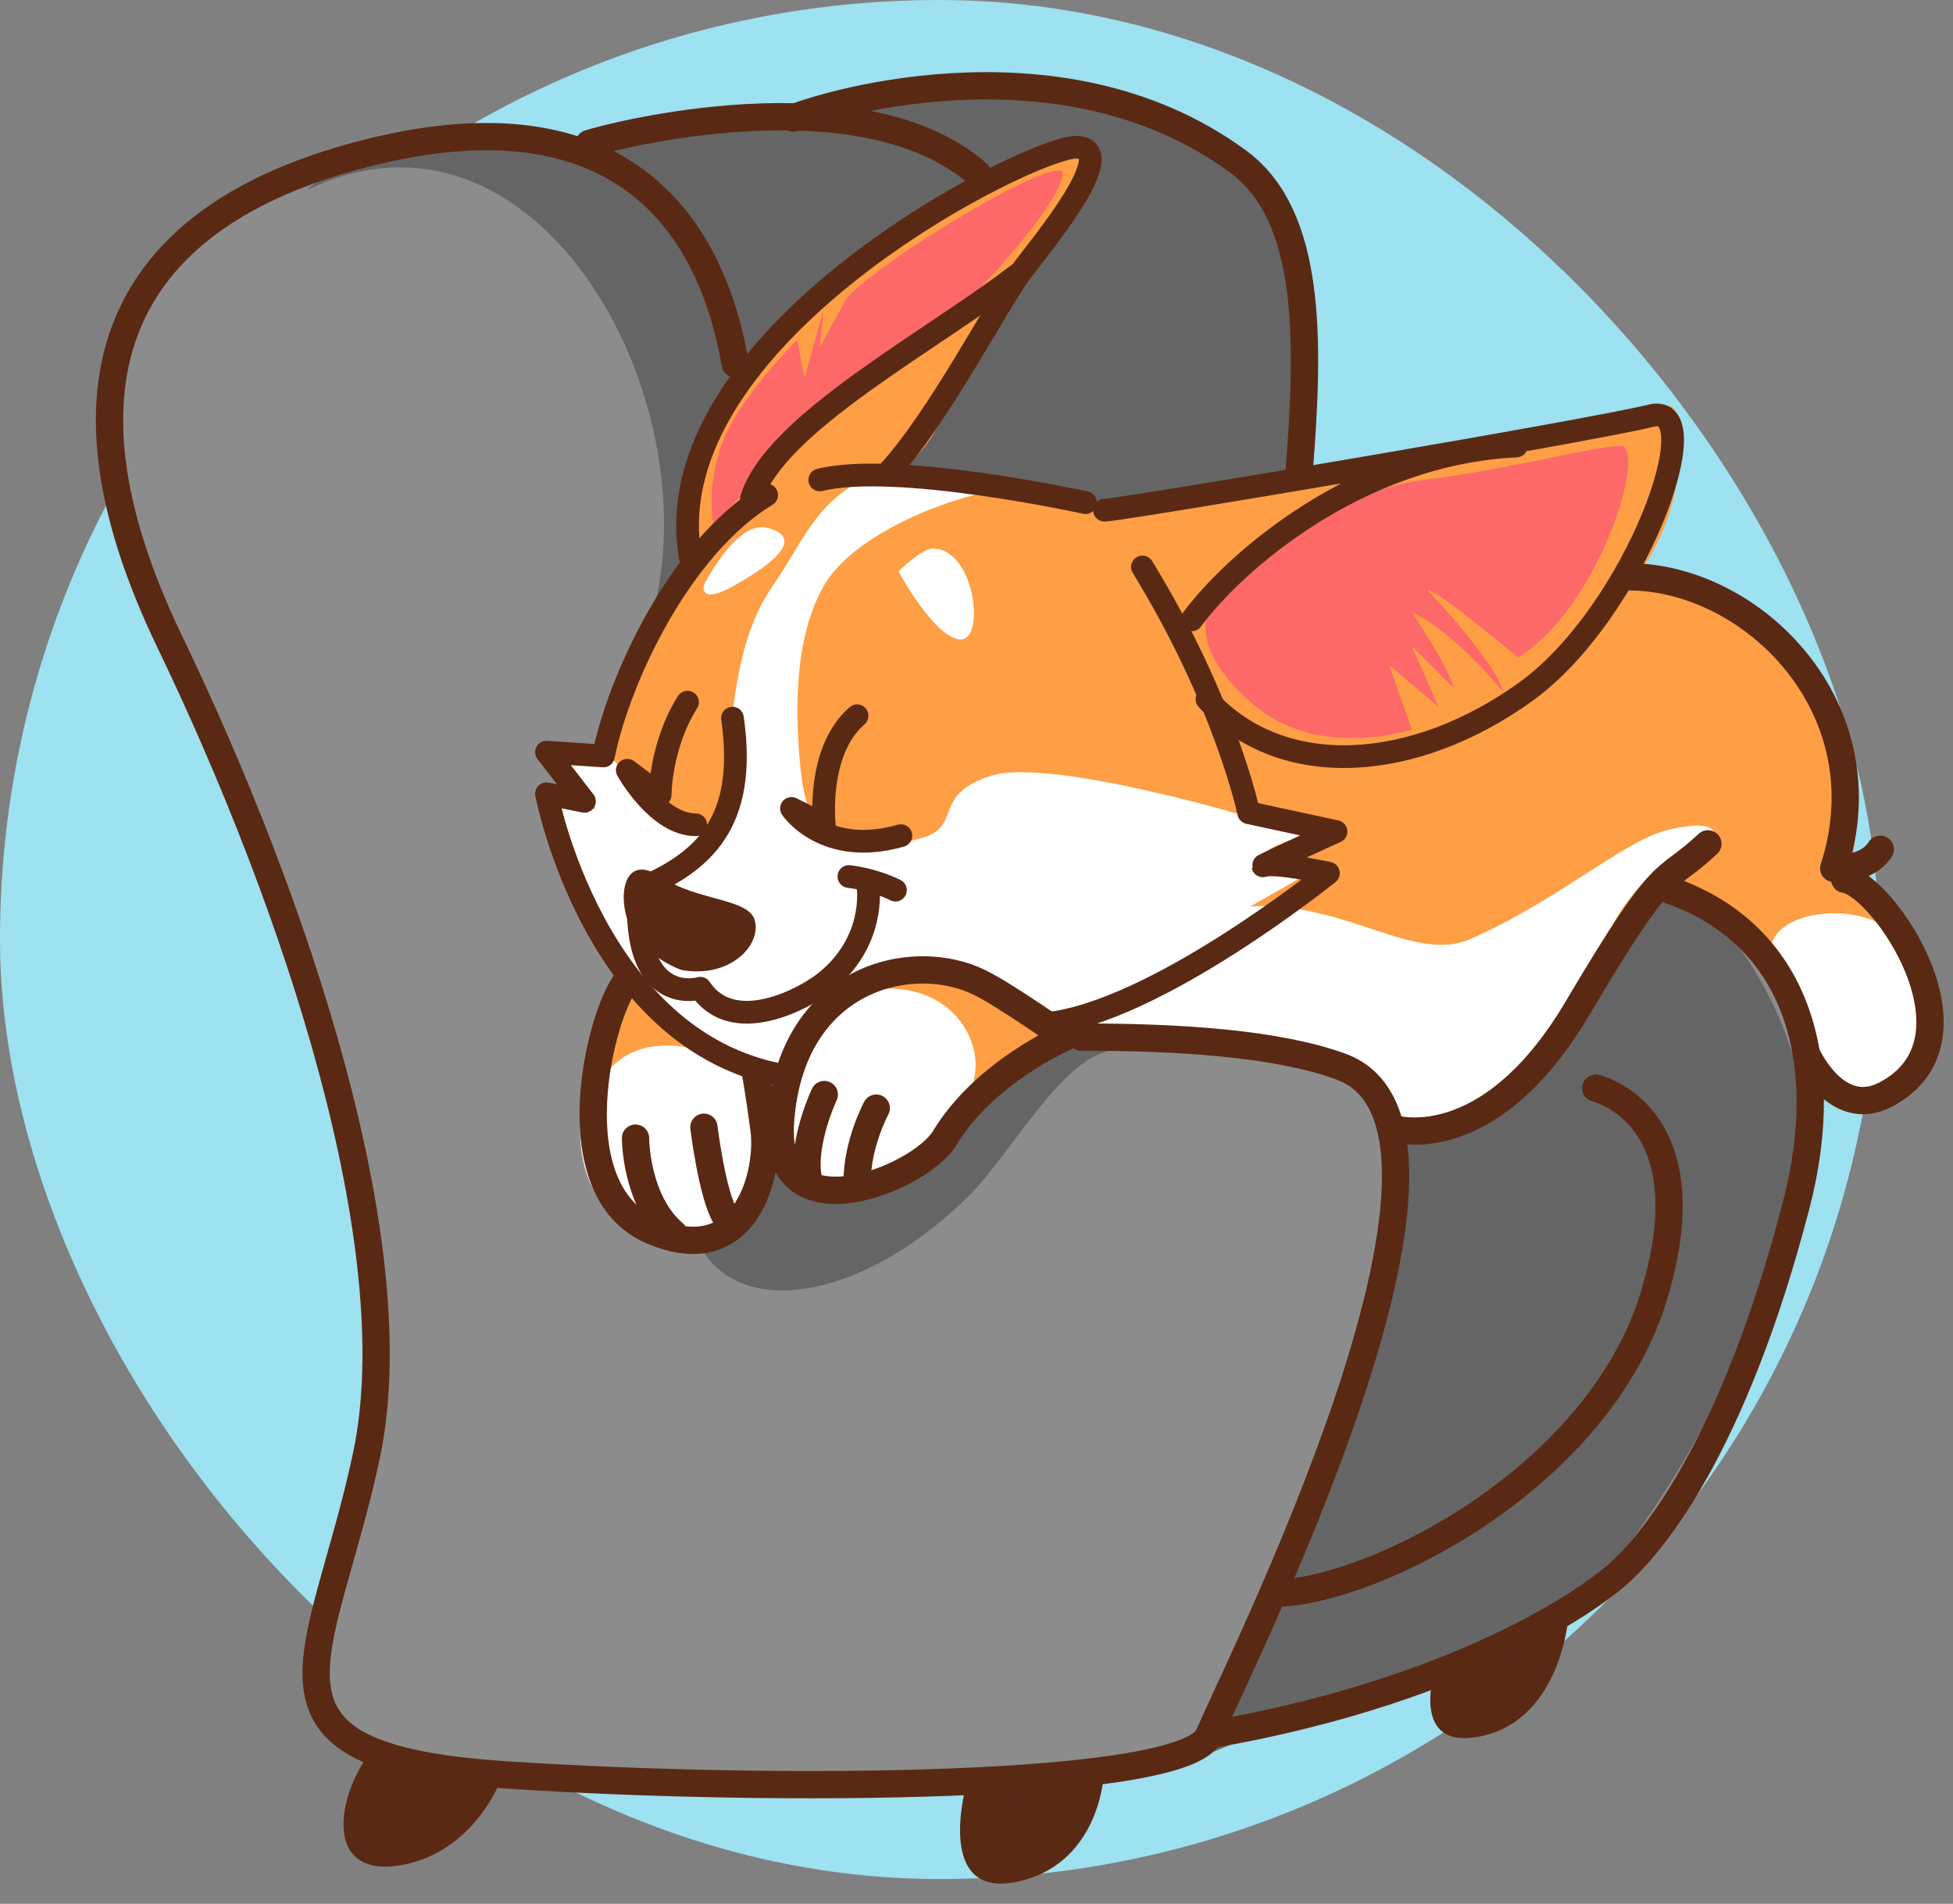
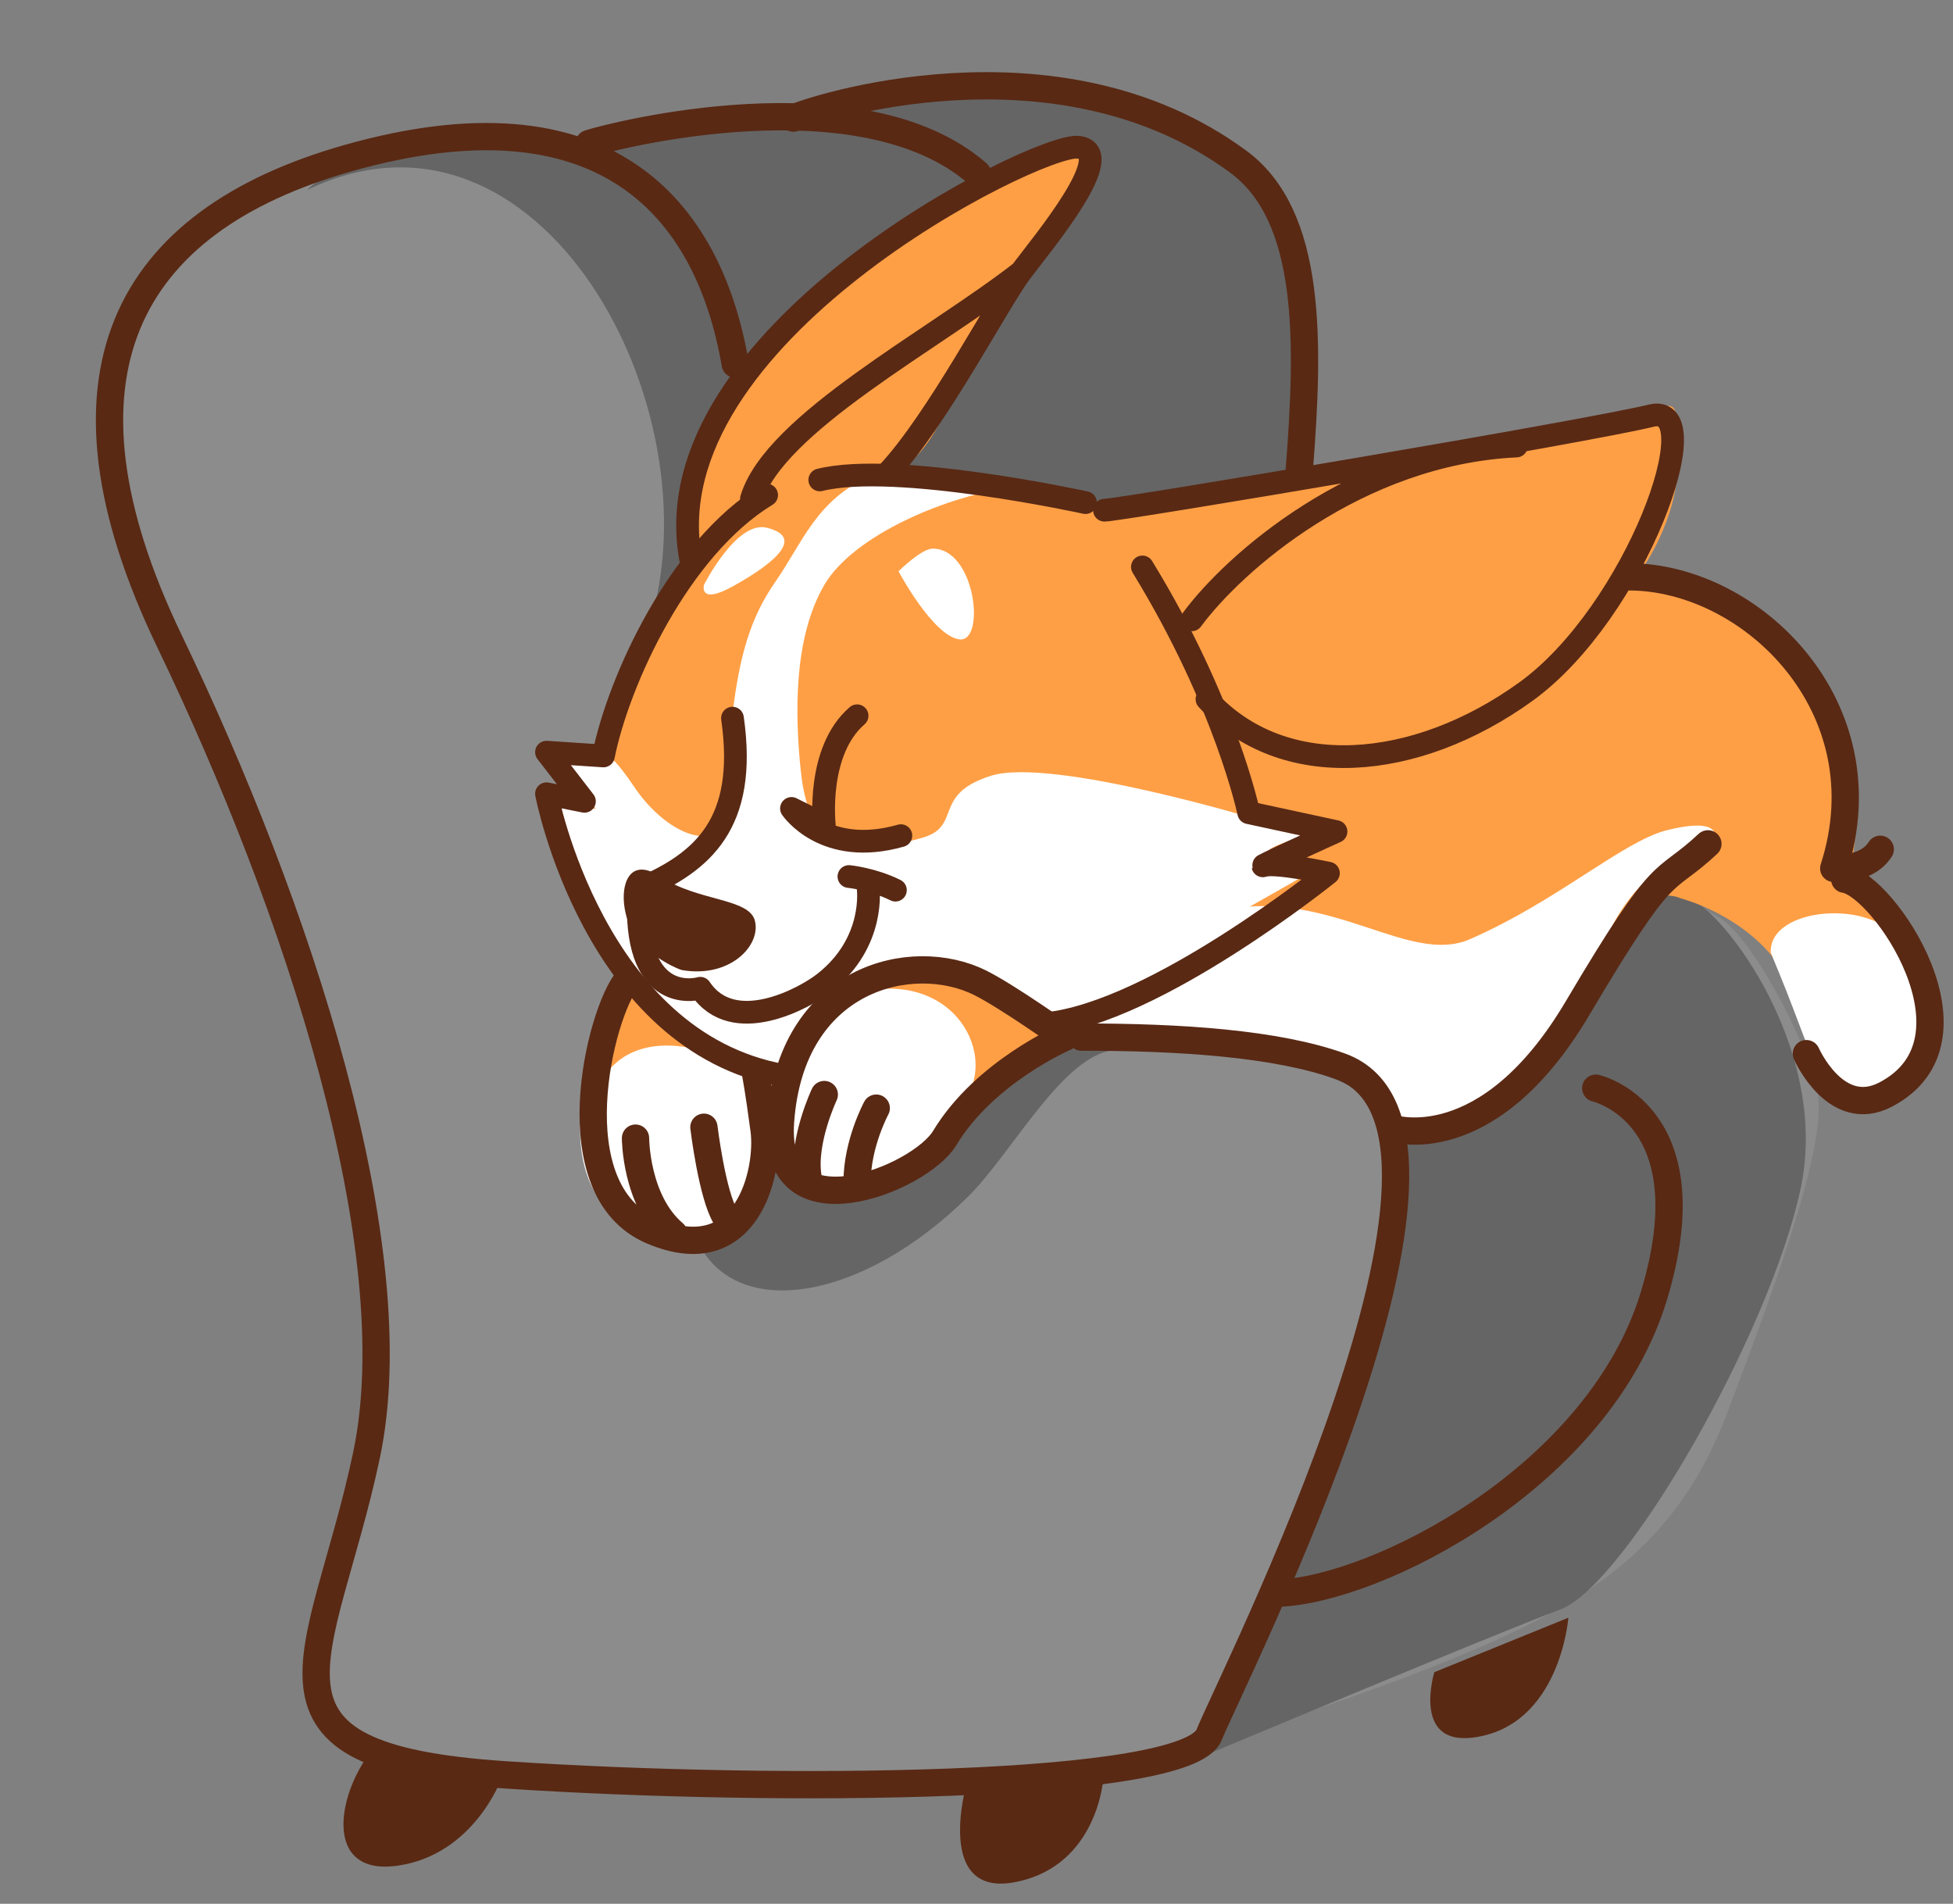
<svg xmlns="http://www.w3.org/2000/svg" width="79" height="77" viewBox="0 0 79 77">
  <rect x="0" y="0" width="79" height="77" fill="#808080" stroke="none" />
  <g fill="none" fill-rule="evenodd">
-     <rect fill="#9EE1F0" fill-rule="nonzero" width="76" height="76" rx="38" />
    <path d="M30.134 15.173S29.47 8.34 24.49 6.467c-4.98-1.874-14.607-.772-18.258 4.629-3.652 5.4-.775 13.115 2.545 19.176 3.32 6.062 6.197 15.1 6.418 22.153 0 0 .11 5.07-.885 9.037-.996 3.968-2.324 7.384-.886 8.597 1.439 1.212 14.275 2.645 24.124 2.094 9.849-.551 11.287-1.653 11.287-1.653s5.533-1.543 10.734-3.748c5.201-2.204 8.41-4.628 10.291-9.588 1.881-4.96 4.095-10.91 3.652-13.005-.443-2.094-2.656-6.282-3.984-7.053l-1.328-.772s-6.75-1.653-9.848-1.653c-3.099 0-4.205-1.102-4.648-1.323-.443-.22-1.55-1.432-1.66-7.494-.11-6.062 1.107-11.242.664-13.556-.442-2.314-.11-5.4-5.311-7.384S38.544 3.27 35.999 3.822c-2.545.55-3.873.661-3.873.661l-7.414 1.212 5.422 9.478z" fill="#8C8C8C" />
    <path d="M27.81 48.788c.664 4.85 6.584 4.354 11.398-.44 1.66-1.654 3.652-5.401 5.643-5.842 1.992-.44 4.316-.551 4.316-.551s-7.193-1.323-10.402-.882c-3.209.441-9.184 2.535-9.96 3.086-.774.551-1.77 2.094-1.77 2.094l.775 2.535z" fill="#656565" />
    <path d="M12.428 7.68c9.406-4.52 16.6 8.816 13.833 17.633 0 0 15.603 16.201 16.045 16.201.443 0 11.62 1.102 13.058 2.976 1.439 1.873.553 9.478.553 9.478s-3.983 9.258-5.2 12.123c-1.218 2.866-2.103 4.96-2.103 4.96s11.84-4.96 14.496-5.952c2.656-.992 8.52-11.241 9.738-17.082 1.217-5.842-3.541-11.683-4.648-11.683-1.106 0-16.266-12.674-16.156-13.005.11-.33 1.42-9.656.443-12.233-1.881-4.96-5.976-7.274-10.734-7.605-4.758-.33-8.963 1.102-8.963 1.102s-3.541.551-5.312.772c-1.77.22-3.984.66-3.984.66s-1.328-1.542-5.533-.66c-4.205.881-5.533 2.314-5.533 2.314" fill="#656565" />
    <path d="M36.33 19.03c1.66-.991 1.993-2.975 3.32-5.069 1.328-2.094 2.103-3.196 2.214-3.637.11-.44 3.43-3.306 2.434-4.188-.996-.882-4.869 1.433-8.078 3.747-3.21 2.315-6.086 4.96-7.193 7.495-1.106 2.535-.774 5.4-.774 5.4s.442-1.322-1.218 1.763c-1.66 3.086-2.545 6.283-2.545 6.283l-1.881-.331 1.217 1.984-1.438-.551s.442 1.873 1.66 4.408c1.217 2.535 1.77 3.086 1.77 3.086s4.205 4.85 8.52 4.408c4.317-.44 6.862-1.653 8.632-1.763 1.77-.11 3.21 0 3.21 0s6.418-.551 8.63 1.212c2.214 1.764 1.587 2.021 1.476 3.233-.11 1.213 0-1.028 0-1.028s1.844.477 3.836-1.176c1.992-1.653 2.509-1.029 4.279-4.996 1.77-3.968 3.578-2.976 3.578-2.976s2.656.661 4.094 2.866c1.439 2.204 1.771 4.96 1.771 4.96s2.324.991 3.541-.552c1.217-1.543.553-3.968.11-5.4-.442-1.433-2.655-3.086-2.655-3.086s1.217-4.409-1.77-8.266c-2.988-3.858-6.64-3.858-6.64-3.858s1.438-1.983 1.438-4.298c0-2.314 0-2.424-.774-2.204-.775.22-8.189 1.543-11.73 2.425-3.541.881-10.402 1.983-10.402 1.983s-.664-.44-3.209-.991c-2.545-.551-5.422-.882-5.422-.882" fill="#FE9F45" />
    <path d="M42.638 42.065s-2.877-3.857-6.307-2.865c-3.43.991-4.87 4.188-4.87 4.188s-1.438 5.51 2.214 5.07c3.652-.441 4.648-2.425 6.086-3.858a33.336 33.336 0 012.877-2.535" fill="#FFF" />
    <path d="M25.486 39.42c-1.328 1.653-3.43 7.384-.664 9.699 2.767 2.314 4.648 1.432 5.422 0 .775-1.433.886-3.968.886-3.968l-.332-1.874-5.312-3.857zm24.124-2.645c4.315-.772 7.407 2.276 9.848 1.212 3.541-1.543 6.197-3.967 7.968-4.408 2.8-.697 1.77.771 1.77.771s-3.098.037-4.647 4.666c-1.55 4.629-3.32 4.629-5.312 5.731-1.992 1.102-2.95 1.028-2.95 1.028s1.069.478-.37-1.285c-1.438-1.764-4.094-2.535-6.75-2.535-2.656 0-6.529.11-6.529.11l-.774-1.102 7.746-4.188zm22.02 1.763c-.11-1.873 4.206-2.204 5.202-.44.996 1.763 1.549 5.18-.11 5.95-1.66.772-2.878.442-2.989 0-.11-.44-.885-2.424-1.217-3.305-.332-.882-.885-2.205-.885-2.205" fill="#FFF" />
    <path d="M41.089 19.692c-2.766.33-6.576 1.96-7.746 3.968-1.25 2.145-1.189 5.237-.95 7.528.46 4.435 3.45 3.064 4.823 2.721 1.77-.44.42-1.77 2.877-2.534 2.457-.765 10.878 1.8 10.878 1.8l2.457.46s-2.457.611-2.15.917c.307.306 2.457.306 2.457.306s-6.91 3.976-8.292 4.588c-1.381.611-9.52 5.505-11.976 5.046-2.457-.459-4.76-1.376-6.756-3.67-1.996-2.294-4.146-5.353-4.3-6.576-.153-1.223-.153-1.835-.153-1.835l1.843.306-1.69-2.141h1.843s.154-.611 1.382 1.224c1.229 1.835 3.071 2.599 3.685 1.529.615-1.07.46-2.753.307-4.435.284-2.369.727-3.912 1.723-5.344 1.125-1.62 1.684-3.354 3.873-4.299l5.865.441z" fill="#FFF" />
    <path d="M34.56 40.191c3.984-1.102 5.976 2.535 4.316 4.52l3.762-2.646s-.996-1.433-3.32-2.314c-2.323-.882-2.987-.551-3.43-.441-.443.11-1.328.881-1.328.881m-10.291 3.637c1.438-2.755 5.533-1.212 6.197 0 0 0-3.304-2.596-3.755-3.006-.45-.41-1.667-1.733-1.667-1.733s-.332 1.213-.664 2.645c-.332 1.433-.111 2.094-.111 2.094" fill="#FE9F45" />
    <path d="M15.195 70.61c-1.55 1.763-2.213 5.29.885 4.85 3.099-.442 4.205-3.528 4.205-3.528l-5.09-1.322zm23.902 1.543s-1.328 4.629 1.992 3.967c3.32-.66 3.541-4.188 3.541-4.188l-5.533.22zm24.345-6.723s-.332 4.408-3.873 4.85c-2.455.305-1.55-2.646-1.55-2.646l5.423-2.204z" fill="#592914" />
    <path d="M29.741 14.724c-1.087-6.33-5.295-11.264-15.653-8.33-9.013 2.552-12.394 8.816-7.23 19.544 5.165 10.727 9.738 24.54 7.968 32.916-1.77 8.376-5.46 12.197 5.607 12.931 11.066.735 27.59.588 28.476-1.616.885-2.204 12.246-24.54 5.311-27.039-2.578-.928-6.482-1.187-10.475-1.183M39.54 7.018c-4.722-4.115-14.828-1.506-15.714-1.212" stroke="#592914" stroke-width="1.104" stroke-linecap="round" stroke-linejoin="round" />
-     <path d="M67.536 36.003c5.09 1.764 6.66 6.786 5.128 12.712-2.509 9.698-5.902 14.107-7.82 15.43 0 0-5.054 4.15-15.935 6.024M32.089 4.777c.59-.294 10.623-3.674 18 1.763 2.986 2.2 2.878 7.265 2.465 12.496" stroke="#592914" stroke-width="1.104" stroke-linecap="round" stroke-linejoin="round" />
+     <path d="M67.536 36.003M32.089 4.777c.59-.294 10.623-3.674 18 1.763 2.986 2.2 2.878 7.265 2.465 12.496" stroke="#592914" stroke-width="1.104" stroke-linecap="round" stroke-linejoin="round" />
    <path d="M64.549 44.012s4.574 1.029 2.36 8.376c-2.213 7.348-11.213 11.903-15.197 12.05" stroke="#592914" stroke-width="1.104" stroke-linecap="round" stroke-linejoin="round" />
    <path d="M37.728 22.19c1.75 0 2.149 3.823 1.074 3.67-1.074-.153-2.456-2.753-2.456-2.753s.921-.917 1.382-.917m-6.708-.845c1.698.423-.003 1.61-1.385 2.374-1.382.765-1.161-.06-1.161-.06s1.317-2.62 2.545-2.314" fill="#FFF" />
-     <path d="M48.822 24.918c1.382-1.835 5.067-5.047 8.752-5.505 3.685-.46 6.91-1.377 7.984-1.377 1.075 0-.768 6.423-4.146 8.564 0 0-3.07-2.6-3.685-2.753 0 0 2.764 2.906 3.071 4.13 0 0-1.996-2.448-3.685-3.212 0 0 1.535 2.293 1.689 3.058l-1.689-1.682 1.075 2.447-1.996-1.682.921 2.6s-3.685 1.223-6.295-.918-1.996-3.67-1.996-3.67M31.01 18.954c2.15-3.365 5.221-4.282 7.217-5.964 1.996-1.683 4.76-5.047 4.76-5.964 0-.918-7.217 3.364-8.752 5.046L33.16 14.06l.153-1.53-.768 2.754-.306-1.53s-2.457 2.447-3.071 4.282c-.614 1.835-.308 3.212-.308 3.212l2.15-2.294z" fill="#FD6969" />
    <path d="M43.909 20.329s-7.677-1.682-10.748-.918m-2.15.612c-3.531 2.141-5.988 7.494-6.602 10.552l-2.303-.153 1.535 1.988-1.535-.306s1.9 10.018 9.577 11.394M46.211 22.93c3.377 5.506 4.3 9.94 4.3 9.94l3.532.763s-3.378 1.53-2.917 1.377c.46-.153 2.61.306 2.61.306s-7.003 5.647-11.43 6.088" stroke="#592914" stroke-width=".919" stroke-linecap="round" stroke-linejoin="round" />
    <path d="M44.676 20.636c.614 0 19.654-3.211 22.11-3.823 2.457-.612-.614 7.952-5.066 11.163-4.453 3.212-9.827 3.67-12.897.305m-.615-3.211c1.69-2.294 6.683-6.725 13.132-7.03m-25.416 1.066c1.996-2.14 4.453-6.881 5.374-8.105.921-1.223 3.992-4.894 2.303-5.046-1.689-.153-17.35 7.646-15.661 16.669m13.358-11.623c-3.532 2.753-9.98 6.117-10.902 9.176" stroke="#592914" stroke-width=".919" stroke-linecap="round" stroke-linejoin="round" />
    <path d="M27.589 39.236c-.104-.017-1.18-.44-1.845-1.322-.863-1.147-.7-3.564.96-2.462 1.53 1.017 3.613.864 3.835 1.8.241 1.009-1.028 2.317-2.95 1.984" fill="#592914" />
    <path d="M35.113 35.893s.332 2.204-1.77 3.858c-.808.635-3.689 2.204-5.017.22 0 0-2.434.735-2.508-3.086m8.521-1.433s.96.093 1.881.551m-6.591-6.957c.614 4.283-1.229 5.811-3.685 6.882m8.726-6.978c-1.66 1.433-1.327 4.408-1.327 4.408l-1.328-.66s1.328 1.983 4.426 1.101" stroke="#592914" stroke-width=".919" stroke-linecap="round" stroke-linejoin="round" />
-     <path d="M27.81 28.399c-1.107 1.763-1.107 3.747-1.107 3.747l-1.328-.992s1.218 2.204 2.767 2.204" stroke="#592914" stroke-width=".919" stroke-linecap="round" stroke-linejoin="round" />
    <path d="M39.65 39.75c-2.76-1.374-7.669-.215-8.078 5.621-.332 4.74 5.644 2.315 6.64.662 1.618-2.687 4.869-4.078 4.869-4.078s-2.324-1.653-3.43-2.204zm-14.275-.11c-1.106 1.323-2.877 8.487.996 10.14 3.873 1.653 4.759-2.425 4.537-4.078-.22-1.653-.332-2.204-.332-2.204m-4.869 2.535s0 2.535 1.55 3.857m1.217-4.298s.332 2.755.885 3.637m3.984-4.959s-.885 1.873-.664 3.306m2.766-2.756s-.774 1.433-.774 2.976M69.086 34.13c-1.882 1.763-1.623.478-5.275 6.65-3.652 6.171-7.525 4.849-7.525 4.849m9.591-22.299c4.98 0 10.401 5.29 8.299 11.792 0 0 1.328.11 1.881-.772m-1.438 1.213c1.549.22 5.865 6.502 1.66 8.706-2.02 1.059-3.21-1.653-3.21-1.653" stroke="#592914" stroke-width="1.104" stroke-linecap="round" stroke-linejoin="round" />
  </g>
</svg>